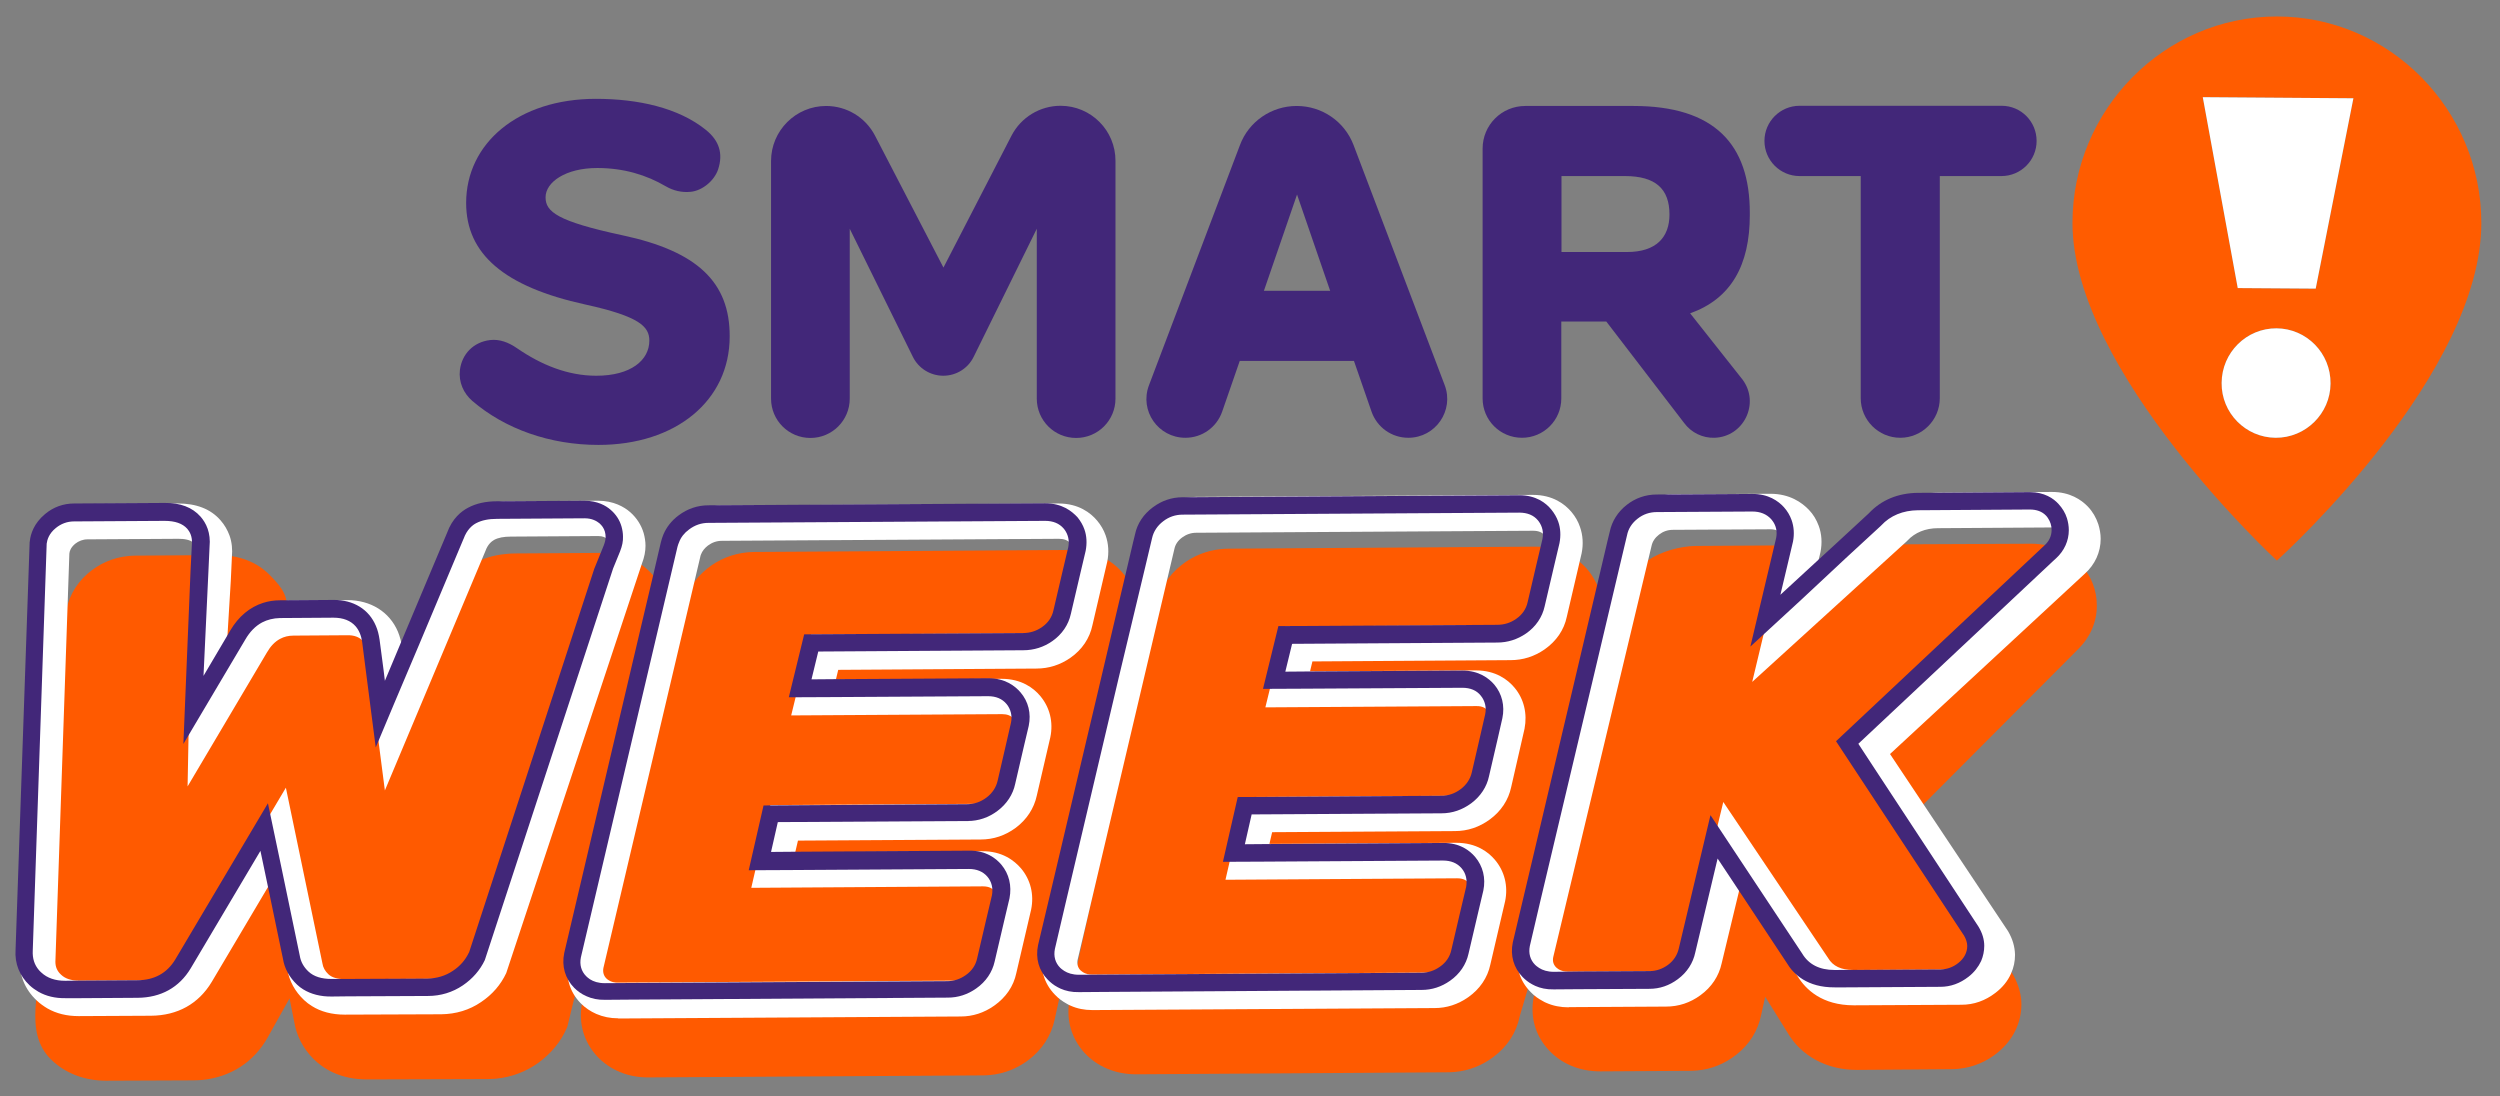
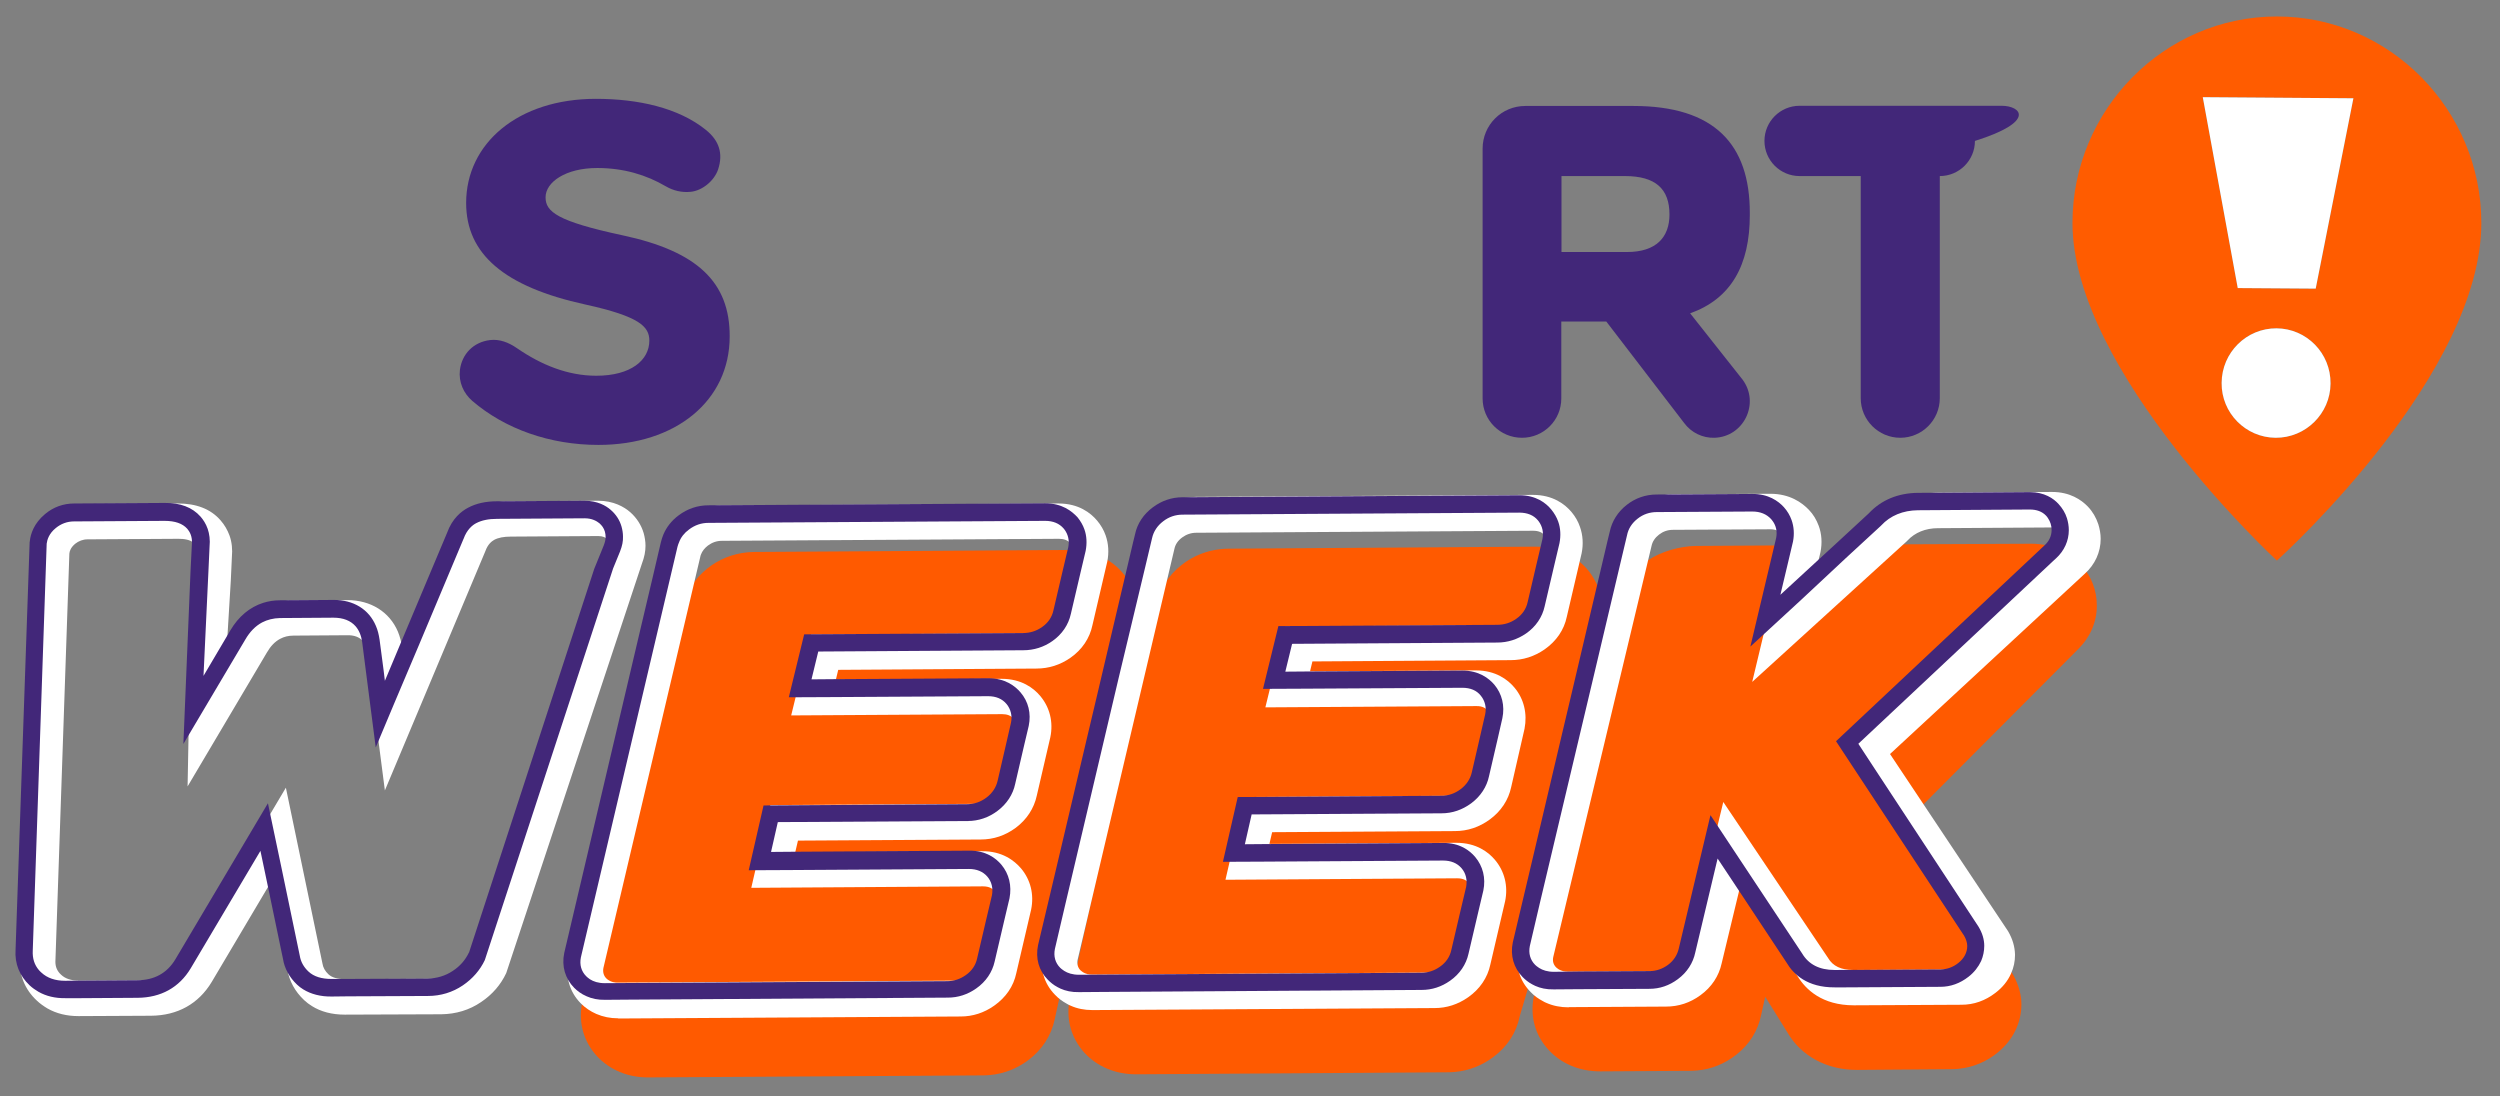
<svg xmlns="http://www.w3.org/2000/svg" height="599px" id="Layer_1" viewBox="0 0 1366 599" width="1366px" x="0px" y="0px">
  <rect x="0" y="0" width="1366" height="599" fill="#808080" stroke="none" />
  <style type="text/css">.st0 { fill: rgb(255, 90, 0) }.st1 { fill: rgb(255, 92, 0) }.st2 { fill: rgb(255, 255, 255) }.st3 { fill: rgb(66, 39, 121) }</style>
  <g>
    <g>
      <g>
-         <path class="st0" d="M362.2,346.4c1.5-4.3,2.2-8,2.2-11.7c-0.1-8.8-3.7-17.1-10.3-23.2c-6.6-6.1-15.5-9.5-25.1-9.4l-47.3,0.3     c-1.8,0-3.6,0.1-5.3,0.3c-6.6,0.6-12.6,2.4-17.7,5.3c-5.6,3.2-13.1,9.3-17,20.7L228,363.3c-6.9-5.9-18.5-26.5-29.1-26.5     l-42.1-0.9c0.9-9.9-2.2-14.3-8.9-21.2c-5-5.3-14.2-11.6-29.6-11.4l-44.5,0.3c-1.2,0-2.4,0.1-3.6,0.2c-8.4,0.8-16.1,4.2-22.4,9.7     c-6.9,6.1-11,14-12,22.6l-0.1,1L19.4,550.9c-0.6,10.6,0.8,20.5,8.5,28c7.6,7.5,18.3,11.6,30,11.6l47.7-0.2c1.6,0,3.2-0.1,4.7-0.2     c15.6-1.5,28.4-9.7,36-23.3l11.9-21.3l2.5,12.5c1.2,7.7,4.8,14.8,10.6,20.6c5.2,5.2,14.5,11.3,29.6,11.2l65.6-0.2     c1.5,0,3-0.1,4.5-0.2c8.4-0.8,16.4-3.8,23.2-8.7c6.9-5.1,12.2-11.4,15.5-19l0.3-0.7l52-213.7L362.2,346.4z" />
-       </g>
+         </g>
      <g>
        <path class="st0" d="M583.7,523.5c1.8-9.9-0.5-19.6-6.5-27.3c-2.4-3,7.5-23.8,9.3-32.4l6.4-29.9l0.1-0.7     c1.8-9.9,1.9-32.9,6.1-36.1c7.7-5.7,12.7-13.4,14.5-22.4l7.1-32.5l0.2-0.8c1.9-9.9-0.5-19.6-6.6-27.3     c-6.8-8.7-17.5-13.7-29.4-13.6l-172.8,1.1c-1.3,0-2.5,0.1-3.8,0.2c-8,0.8-15.6,3.8-21.8,8.8c-7.2,5.8-12,13.3-13.7,22     l-54.6,214.8l-0.2,0.8c-2,10.7,0.9,20.9,8.1,28.8c7,7.6,17,11.8,28.2,11.7l183-1.1c1.2,0,2.5-0.1,3.7-0.2     c7.5-0.7,14.7-3.5,20.8-8.1c7.6-5.7,12.6-13.4,14.5-22.4l7.1-32.5L583.7,523.5z" />
      </g>
      <g>
        <path class="st0" d="M840,521.9c1.8-9.9,9.3-19.5,3.3-27.3c-2.4-3,7.6-23.8,9.3-32.4l6.6-30.7c1.8-9.8,1.8-32.9,6.1-36.1     c7.7-5.7,0.4-13.4,2.2-22.4l7.1-32.5l0.2-0.8c1.9-9.9-0.5-19.6-6.5-27.4c-6.8-8.7-17.6-13.6-29.4-13.6l-167.8,1.1     c-1.3,0-2.6,0.1-3.8,0.2c-8,0.8-15.6,3.8-21.8,8.8c-7.2,5.7-12,13.3-13.7,22l-47.2,214.7l-0.2,0.8c-2,10.7,0.9,20.9,8.1,28.9     c7,7.6,17,11.8,28.2,11.8l170.7-1.1c1.2,0,2.4-0.1,3.7-0.2c7.5-0.7,14.7-3.5,20.8-8.1c7.7-5.7,12.7-13.4,14.5-22.4l9.6-32.5     L840,521.9z" />
      </g>
      <g>
        <path class="st0" d="M971,329.6c-7-8.1,14.2-31.7,2.8-31.6l-47,0.3c-1.3,0-2.5,0.1-3.8,0.2c-8.3,0.8-18.5,4-24.8,9.4     c-6.8,5.7-11.2,13.1-12.9,21.4L838.2,544l-0.2,0.8c-2,10.7,0.8,20.9,8.1,28.8c7,7.7,17.1,11.8,28.2,11.8l49.4-0.3     c1.2,0,2.4-0.1,3.7-0.2c7.8-0.7,15.1-3.7,21.3-8.6c7.2-5.6,11.9-13.2,13.6-21.8l2.2-9.9l12,19.3c7.5,13.1,21.7,20.8,38.3,20.7     l51.9-0.4c1.2,0,2.3-0.1,3.5-0.2c7.9-0.8,15.4-3.9,21.6-9.1c8.2-6.8,12.7-16.1,12.7-26.2c0-5.1-1.5-10.4-4.2-15.5l-0.4-0.7     l-54.2-87.7l89.8-90.1c6.6-6.5,10.3-15,10.2-23.9c0-8.2-2.9-15.7-8.3-21.9c-6.6-7.5-16.6-11.8-27.4-11.8l-87,0.4" />
      </g>
    </g>
    <g>
      <path class="st1" d="M1265.3,157.7l-42.6-0.3l-19.1-104.3l82.3,0.6L1265.3,157.7z M1243.4,239.2c-16.4-0.1-29.7-13.6-29.5-30    c0.1-16.6,13.6-29.9,30-29.8c16.4,0.1,29.7,13.6,29.5,30.2C1273.3,226,1259.8,239.3,1243.4,239.2 M1244.1,9    c-61.7,0-111.7,51.1-111.7,112.8c0,81.4,111.7,184.5,111.7,184.5c6.5-5.9,111.7-102.7,111.7-184.5C1355.8,60.1,1305.8,9,1244.1,9" />
      <path class="st2" d="M1243.4,239.2c-16.4-0.1-29.7-13.6-29.5-30c0.1-16.6,13.6-29.9,30-29.8c16.4,0.1,29.7,13.6,29.5,30.2    C1273.3,226,1259.8,239.3,1243.4,239.2" />
      <polygon class="st2" points="1265.3,157.7 1222.7,157.4 1203.6,53.1 1285.9,53.7   " />
-       <path class="st3" d="M579.5,57.8L579.5,57.8c-11.3,0-21.6,6.3-26.8,16.3l-37.2,72.1l-37.4-72.1c-5.2-10-15.5-16.2-26.7-16.2h0    c-16.6,0-30.1,13.5-30.1,30.1v129.8c0,11.9,9.6,21.5,21.5,21.5c11.9,0,21.5-9.6,21.5-21.5V125l34.5,70c3.1,6.3,9.6,10.3,16.6,10.3    c7.1,0,13.5-4,16.6-10.3l34.5-70v92.8c0,11.9,9.6,21.5,21.5,21.5s21.5-9.6,21.5-21.5V88C609.6,71.3,596.1,57.8,579.5,57.8" />
-       <path class="st3" d="M690.6,158.9l18.1-52.6l18.1,52.6H690.6z M739.6,79.3c-4.9-12.9-17.2-21.4-31.1-21.4    c-13.8,0-26.2,8.5-31,21.4l-49.7,131.2c-5.3,13.9,5,28.7,19.9,28.7c9.1,0,17.1-5.7,20.1-14.3l9.6-27.7h62.4l9.6,27.7    c3,8.6,11,14.3,20.1,14.3c14.9,0,25.1-14.9,19.9-28.7L739.6,79.3z" />
-       <path class="st3" d="M1093.7,57.8H983.3c-10.6,0-19.2,8.6-19.2,19.2c0,10.6,8.6,19.2,19.2,19.2h33.4v121.4    c0,11.9,9.7,21.6,21.6,21.6c11.9,0,21.6-9.7,21.6-21.6V96.2h33.7c10.6,0,19.2-8.6,19.2-19.2C1112.8,66.4,1104.3,57.8,1093.7,57.8" />
+       <path class="st3" d="M1093.7,57.8H983.3c-10.6,0-19.2,8.6-19.2,19.2c0,10.6,8.6,19.2,19.2,19.2h33.4v121.4    c0,11.9,9.7,21.6,21.6,21.6c11.9,0,21.6-9.7,21.6-21.6V96.2c10.6,0,19.2-8.6,19.2-19.2C1112.8,66.4,1104.3,57.8,1093.7,57.8" />
      <path class="st3" d="M853.1,96.2h34.7c16.8,0,24.4,7,24.4,21c0,12.4-7.2,20.5-23.2,20.5h-35.8V96.2z M892.5,57.9h-59.1    c-12.9,0-23.3,10.4-23.3,23.3v136.5c0,11.9,9.6,21.5,21.5,21.5c11.9,0,21.5-9.6,21.5-21.5v-42h24.6l42.5,55.4    c3.9,5.3,10.1,8.3,16.6,8.1c16-0.5,24.9-18.8,15.4-31.7l-28.7-36.3c22.4-8,32.6-26.3,32.6-53.7v-1    C956.2,78.6,936.5,57.9,892.5,57.9" />
      <path class="st3" d="M340.3,128.6c-35.9-7.7-42.2-12.9-42.2-20.8c0-8.3,11-16,28.2-16c14.6,0,26.9,3.8,37.5,10    c4.1,2.4,8.8,3.5,13.6,3c6.3-0.6,12.9-6,15-12.3c2.8-8.6,0.6-15.7-6.8-21.6c-14.9-12-36.9-16.9-60-16.9    c-42.5,0-70.9,24.3-70.9,56.9c0,27.9,20.8,45.8,65.2,55.5c29.6,6.5,34.9,12.1,34.9,19.7c0,10.7-10.1,19.2-29,19.2    c-15.4,0-29.9-5.8-43.4-15.1c-4.5-3.1-9.4-5-14.6-4.4c-9.2,1.1-15.4,7.7-16.5,16.3c-0.8,6.7,2,12.8,6.7,16.9    c17.9,15.4,42.5,24.1,69,24.1c42.2,0,71.7-24.1,71.7-59.3C398.8,154.2,381,137.3,340.3,128.6" />
    </g>
    <g>
      <g>
        <path class="st2" d="M236.1,357.6l24.4-58.1l0.1-0.2c1.8-5,4.8-7.5,7-8.6c2.9-1.5,6.6-2.3,11.4-2.3l47.7-0.3     c4.1,0,6.6,1.5,8.1,2.7c0.7,0.6,1.3,1.3,1.8,2c1.1,1.6,1.6,3.5,1.6,5.5c0,1.3-0.3,2.8-1,4.6l-5.2,12.8l-68.4,209.6l-0.1,0.1     c-1.9,4-4.8,7.4-8.8,10c-4,2.7-8.7,4.1-13.8,4.2l-45.8,0.2l-6.7,0c-5.4,0-9.6-1.3-12.5-4c-2.7-2.5-4.3-5.5-4.8-8.7l-9.8-47.1     l-7.6-36.2l-50.6,85.3c-4.5,7.5-11.5,11.4-20.8,11.4l-31,0.2l-8.4,0.1c-5.4,0-9.8-1.5-13-4.5c-0.5-0.4-0.9-0.9-1.3-1.3     c-2.5-2.9-3.6-6.4-3.4-10.6L33,302.2l0-0.2c0.3-2.3,1.3-5.6,5-8.6c2.8-2.3,6.2-3.6,9.9-3.6l49.5-0.3c5.7,0,9.8,1.4,12.4,4.3     c0.1,0.1,0.2,0.3,0.3,0.4c1.9,2.3,2.6,5.3,2.2,8.9l-0.7,14l-3.6,76.1l-0.3,18.2l18.4-31l15.5-26.1c2.5-4.3,5.5-7.4,9.2-9.4     c2.9-1.5,6.1-2.3,9.7-2.4l29.3-0.2c5.3,0,9.4,1.6,12.1,4.7c1.9,2.2,3.1,5.1,3.6,8.7l1.8,14.1l5.6,43.4L223,389L236.1,357.6      M326.7,278.5l-47.7,0.3c-6.3,0-11.5,1.2-15.8,3.5c-3.7,1.9-8.7,5.9-11.5,13.7l-23.3,55.4l-9.1,21.7l-1.6,3.8l-0.7-5.8l-2.2-16.7     c-0.4-2.7-1-5.2-2-7.5c-3.8-9-12.2-14.3-23.2-14.2l-29.3,0.2c-3.2,0-6.3,0.5-9.1,1.4c-7.3,2.3-13.5,7.5-17.9,15L127,360     l-6.9,21.4l-8.5,14.8l7.5-43.3l2.1-35.7l0.6-13.2c0.4-3.9-0.1-7.1-1-9.8c-1-2.9-2.5-5.1-3.9-6.7c-4.5-5.1-11.1-7.6-19.6-7.5     l-49.5,0.3c-5.9,0-11.4,2-15.9,5.8c-6,5-7.9,10.8-8.3,14.8l-0.1,0.6l-7.6,222.4c-0.5,7.6,2.2,14.2,7.7,19.4     c1.5,1.4,3.1,2.5,4.8,3.5c4.2,2.4,9.2,3.6,14.8,3.5l8.3,0l31.1-0.2c12.7-0.1,22.7-5.6,29-16.1l38.1-64.2l4.7,22.4l6.9,33.2     l0.7,3.3c0.8,5.3,3.5,10.2,7.7,14.2c1.1,1,2.2,1.9,3.4,2.6c4.2,2.6,9.5,4,15.6,3.9l8.6-0.1l43.9-0.2c7,0,13.5-2,19.1-5.8     c5.3-3.6,9.4-8.3,12-13.8l0.1-0.3l70-213.7l3.8-9.3c1.2-3.1,1.7-5.6,1.6-8.1c0-1.9-0.3-3.7-0.8-5.5c-1-3.5-3-6.6-5.9-9.1     C338.5,281.3,333.8,278.5,326.7,278.5" />
        <path class="st2" d="M42.9,555.2c-6.4,0-12.1-1.4-17-4.2c-2-1.2-4-2.6-5.7-4.2c-6.7-6.2-9.9-14.2-9.3-23.3L18.5,301l0.1-0.8     c0.5-4.7,2.8-11.8,10-17.9c5.4-4.5,12-6.9,19.1-6.9l49.5-0.3c10.1,0,17.9,3,23.3,9.2c2.2,2.5,3.8,5.3,4.9,8.3     c1.3,3.6,1.7,7.6,1.3,11.8l-0.6,13l-2.2,36.3l-0.5,2.7l5.6-9.5c5-8.5,12.1-14.5,20.7-17.2c3.4-1.1,6.9-1.6,10.6-1.6l29.3-0.2     c0.1,0,0.2,0,0.2,0c12.7,0,23,6.4,27.6,17.2c1.1,2.7,1.9,5.6,2.3,8.8l0.6,4.3l26.9-64c3.4-9.3,9.4-14,13.8-16.3     c5-2.7,10.9-4,18-4l47.7-0.3h0c8.6,0,14.4,3.4,17.7,6.3c3.5,3.1,6,7,7.3,11.4c0.6,2.2,1,4.5,1,6.9c0,3.1-0.6,6.2-2,9.9     l-74.1,223.6c-3,6.4-7.6,11.7-13.7,15.8c-6.4,4.4-13.8,6.6-21.8,6.7l-52.5,0.2c-0.1,0-0.2,0-0.3,0c-6.9,0-13-1.6-17.9-4.7     c-1.5-0.9-2.9-2-4.2-3.2c-5-4.7-8.2-10.5-9.2-16.9l-9.7-46.4l-31.6,53.3c-7.2,12-18.7,18.4-33.2,18.5l-39.4,0.2     C43.1,555.2,43,555.2,42.9,555.2z M97.5,294.4c-0.1,0-0.1,0-0.2,0l-49.5,0.3c-2.5,0-4.8,0.9-6.7,2.4c-2.4,2-3.1,4-3.2,5.4     l-7.6,222c-0.2,3,0.5,5.2,2.2,7.2c0.3,0.3,0.6,0.6,0.9,0.9c2.3,2.2,5.6,3.2,9.7,3.2l39.4-0.2c7.6,0,13-3,16.6-9l57.1-96.2     l20,96.1c0.3,2.1,1.4,4.1,3.2,5.8c1.9,1.8,4.9,2.7,8.9,2.7c0.1,0,0.1,0,0.2,0l52.5-0.2c4.1,0,7.8-1.1,11-3.3     c3.2-2.2,5.6-4.9,7.1-8.1l0-0.1L332.7,301c0.4-1.1,0.6-2.1,0.6-2.8c0-1.1-0.3-2-0.8-2.8c-0.2-0.4-0.5-0.7-0.9-1     c-0.8-0.7-2.2-1.5-4.7-1.5c0,0,0,0-0.1,0l-47.7,0.3c-3.9,0-6.9,0.6-9.1,1.8c-1.4,0.8-3.4,2.4-4.7,5.9l-0.2,0.5l-54.8,130.5     l-9.8-75.7c-0.3-2.6-1.1-4.6-2.4-6.1c-1.8-2-4.6-3.1-8.4-3l-29.3,0.2c-2.8,0-5.2,0.6-7.4,1.8c-2.8,1.5-5.2,4-7.2,7.5l-43.3,73.1     l0.7-36.8l4.3-90.5c0.3-2.2-0.1-3.9-1.2-5.3l-0.2-0.2C104.1,294.8,100.4,294.4,97.5,294.4z" />
      </g>
      <g>
        <path class="st2" d="M378.3,301.3c1-2.8,2.9-5.2,5.5-7.1c3.2-2.4,6.7-3.6,10.6-3.6l184-1.1c4.3,0,7.7,1.4,10.1,4.2     c0.1,0.2,0.2,0.3,0.4,0.5c2.1,2.8,2.8,6.2,2.1,9.7l-3.1,13.1l-5,21.4c-0.8,3.7-2.9,6.8-6.2,9.1c-3.1,2.2-6.6,3.3-10.5,3.3     l-119.5,0.7l-8.4,34.3l21.8-0.1l87.1-0.5c4.3,0,7.7,1.4,10.1,4.3c2.3,2.8,3.2,6.5,2.4,10.2l-3,13.1l-4.3,18.6     c-0.8,3.6-2.9,6.8-6.1,9.2c-3.2,2.4-6.7,3.6-10.6,3.6l-111.2,0.7l-8.1,35.4l21.5-0.1l98.8-0.6c4.3,0,7.7,1.4,10.1,4.2     c2.4,2.8,3.2,6.4,2.5,10.2l-3.1,13.1l-5,21.4c-0.8,3.7-2.9,6.8-6.2,9.1c-3.1,2.2-6.5,3.3-10.1,3.3l-172.1,1l-15.1,0.1     c-3.5,0-6.1-0.9-8-2.1c-0.9-0.6-1.6-1.2-2.1-1.7c-2.7-2.7-3.7-6.3-2.9-10.3l21.8-92.7l31-131.7     C377.9,302.6,378.1,302,378.3,301.3 M578.4,280l-184,1.1c-6,0-11.5,1.9-16.3,5.5c-3.8,2.8-6.6,6.4-8.3,10.4     c-0.6,1.4-1,2.8-1.4,4.3l-4.2,18l-6.9,29.2l-33.7,143.2l-8,34c-1.5,7.2,0.5,14,5.4,19c1.6,1.6,3.8,3.4,6.9,4.7     c2.7,1.2,6,2,10.1,1.9l12.8-0.1l174.4-1.1c5.6,0,10.8-1.7,15.5-5c5.3-3.7,8.8-8.9,10.1-14.8l5.5-23.5l2.6-11     c1.3-6.8-0.2-13.3-4.5-18.4c-3-3.5-8.4-7.7-17.5-7.6l-96.6,0.6l-11.7,0.1l3.7-16.3l103.7-0.6c6,0,11.5-1.9,16.3-5.5     c5.1-3.8,8.5-9,9.7-14.8l4.8-20.7l2.6-11c1.4-6.8-0.2-13.3-4.5-18.3c-3-3.5-8.4-7.7-17.5-7.7l-84.8,0.5l-11.9,0.1l3.7-15.2     l112-0.7c5.8,0,11.2-1.7,15.9-5c5.3-3.7,8.8-8.9,10.1-14.8l5.5-23.5l2.6-11c0.8-4.1,0.6-8.2-0.7-11.8c-0.8-2.3-2.1-4.5-3.7-6.5     C593,284.1,587.5,279.9,578.4,280" />
        <path class="st2" d="M337.7,556.4c-4.3,0-8.2-0.8-11.9-2.4c-3.2-1.4-6-3.3-8.5-5.8c-6.1-6.2-8.5-14.5-6.7-23.4l52.9-224.6     c0.4-1.7,0.9-3.4,1.6-5.1c2-4.8,5.5-9.1,9.9-12.4c5.7-4.2,12.1-6.4,19.2-6.5l184-1.1c0.1,0,0.1,0,0.2,0c10.9,0,17.5,5.1,21.1,9.4     c2,2.4,3.6,5.1,4.6,8c1.6,4.5,1.9,9.5,0.9,14.4l-8.1,34.7c-1.5,7.2-5.7,13.4-12,17.8c-5.6,3.9-11.8,5.9-18.7,5.9l-108.2,0.7     l-1.3,5.4l90.4-0.5c0.1,0,0.1,0,0.2,0c10.9,0,17.5,5.1,21.1,9.4c5.2,6.2,7.2,14.2,5.5,22.5l-7.4,31.9c-1.5,7-5.5,13.1-11.5,17.6     c-5.7,4.2-12.1,6.4-19.2,6.4l-99.8,0.6l-1.5,6.4l102.1-0.6c11-0.1,17.6,5.1,21.3,9.4c5.2,6.2,7.2,14.2,5.5,22.5l-8.1,34.7     c-1.5,7.2-5.7,13.3-12.1,17.8c-5.5,3.9-11.7,5.9-18.3,5.9l-187.2,1.1C337.9,556.4,337.8,556.4,337.7,556.4z M578.6,294.4     C578.6,294.4,578.5,294.4,578.6,294.4l-184.1,1.1c-2.9,0-5.4,0.9-7.7,2.6c-1.8,1.4-3.1,3-3.8,4.9l0,0c-0.2,0.4-0.3,0.9-0.4,1.4     l-52.9,224.5c-0.4,2.2,0.1,4.2,1.6,5.7c0.4,0.4,0.8,0.7,1.3,1c1.4,0.9,3.1,1.4,5.3,1.3l187.2-1.1c2.6,0,5-0.8,7.3-2.4     c2.3-1.6,3.7-3.6,4.2-6.1l8.1-34.6c0.4-2.2,0-4.3-1.4-5.9c-0.9-1.1-2.5-2.5-6.2-2.5c0,0-0.1,0-0.1,0l-126.5,0.8l10.4-45.2     l115.1-0.7c2.9,0,5.4-0.9,7.7-2.6c2.2-1.7,3.7-3.8,4.2-6.2l7.3-31.8c0.4-2.2-0.1-4.3-1.4-5.9c-1.4-1.7-3.5-2.5-6.2-2.5     c0,0-0.1,0-0.1,0l-115.2,0.7l10.8-44.2l123.3-0.7c2.8,0,5.4-0.8,7.7-2.4c2.3-1.6,3.7-3.6,4.2-6.1l8.1-34.6c0.4-2.1,0-4-1.2-5.7     l-0.2-0.3C583.4,295.2,581.4,294.4,578.6,294.4z" />
      </g>
      <g>
-         <path class="st2" d="M633.2,314.5l3.7-15.6c0.8-3.6,2.9-6.8,6.1-9.2c3.1-2.4,6.7-3.6,10.6-3.6l184-1.1c4.3,0,7.8,1.4,10.1,4.2     c0.1,0.2,0.2,0.3,0.4,0.5c2.1,2.8,2.8,6.2,2.1,9.7l-3.1,13.1l-5,21.4c-0.8,3.7-2.9,6.8-6.2,9.1c-3.1,2.2-6.6,3.3-10.5,3.3     l-119.5,0.7l-8.4,34.3l21.8-0.1l87.1-0.5c4.4,0,7.8,1.4,10.1,4.3c2.3,2.8,3.2,6.5,2.4,10.2l-3,13.1l-4.3,18.6     c-0.8,3.6-2.9,6.8-6.1,9.2c-3.2,2.4-6.7,3.6-10.6,3.6l-111.2,0.7l-8.1,35.4l21.5-0.1L796,475c4.3,0,7.7,1.4,10.1,4.2     c2.4,2.8,3.2,6.4,2.5,10.2l-3.1,13.1l-5,21.4c-0.8,3.7-2.9,6.8-6.2,9.1c-3.1,2.2-6.5,3.3-10.1,3.3l-172.1,1l-15.1,0.1     c-3.5,0-6.1-0.9-8-2.1c-0.5-0.3-1-0.7-1.4-1c-0.3-0.2-0.5-0.5-0.8-0.7c-2.7-2.7-3.7-6.3-2.9-10.3l5.7-24.4l29.1-123.5     L633.2,314.5 M837.6,275.5l-184,1.1c-6,0-11.5,1.9-16.3,5.5c-5.1,3.8-8.5,8.9-9.7,14.7l-1.1,4.5l-19.7,83.7l-5.4,22.8l-14.8,62.8     l-4.3,18.2l-7.7,32.5c-1.5,7.2,0.4,14,5.4,19c1.3,1.3,3,2.8,5.3,4c0.5,0.3,1.1,0.5,1.6,0.8c2.7,1.2,6,2,10.1,1.9l12.8-0.1     l174.4-1.1c5.6,0,10.8-1.7,15.5-5c5.3-3.7,8.8-8.9,10.1-14.8l5.5-23.5l2.6-11c1.4-6.8-0.2-13.3-4.5-18.4c-3-3.5-8.4-7.7-17.5-7.6     l-96.6,0.6l-11.7,0.1l3.7-16.3l103.7-0.6c6,0,11.4-1.9,16.3-5.5c5.1-3.8,8.5-9,9.7-14.8l4.8-20.7l2.5-11     c1.4-6.8-0.2-13.3-4.4-18.3c-3-3.5-8.4-7.7-17.5-7.7l-84.7,0.5l-12,0.1l3.7-15.2l112-0.7c5.8,0,11.1-1.7,15.9-5     c5.3-3.7,8.8-8.9,10.1-14.8l5.5-23.5l2.6-11c0.8-4.1,0.6-8.2-0.7-11.8c-0.8-2.3-2.1-4.5-3.7-6.5     C852.1,279.7,846.7,275.5,837.6,275.5" />
        <path class="st2" d="M596.8,551.9c-4.3,0-8.3-0.8-11.8-2.4c-0.7-0.3-1.4-0.6-2-1c-2.4-1.3-4.6-2.9-6.5-4.9     c-6.1-6.2-8.5-14.5-6.7-23.4l52.9-224.6c1.4-6.9,5.4-13,11.5-17.6c5.7-4.2,12.2-6.4,19.2-6.5l184-1.1c0.1,0,0.1,0,0.2,0     c10.9,0,17.5,5.1,21.1,9.4c2,2.4,3.6,5.1,4.6,8.1c1.6,4.5,1.9,9.5,0.9,14.4l-8.1,34.7c-1.5,7.2-5.7,13.3-12.1,17.8     c-5.6,3.9-11.8,5.9-18.7,5.9l-108.2,0.7l-1.3,5.4l90.4-0.5c0.1,0,0.1,0,0.2,0c10.9,0,17.5,5.1,21.1,9.4     c5.2,6.2,7.1,14.2,5.5,22.5l-7.3,31.9c-1.5,7-5.5,13.1-11.6,17.6c-5.7,4.2-12.1,6.4-19.2,6.4l-99.8,0.6l-1.5,6.4l102-0.6     c0.1,0,0.1,0,0.2,0c10.9,0,17.5,5.1,21.1,9.4c5.2,6.2,7.2,14.2,5.5,22.5l-8.1,34.7c-1.5,7.1-5.7,13.3-12.1,17.8     c-5.6,3.9-11.7,5.9-18.3,5.9l-187.2,1.1C597,551.9,596.9,551.9,596.8,551.9z M837.7,290C837.7,290,837.7,290,837.7,290     l-184.1,1.1c-2.8,0-5.4,0.9-7.7,2.6c-2.3,1.7-3.7,3.8-4.2,6.2l-52.9,224.6c-0.4,2.2,0.1,4.2,1.6,5.7c0.2,0.2,0.3,0.3,0.5,0.4     c0.2,0.2,0.5,0.4,0.8,0.6c1.4,0.9,3.1,1.3,5.2,1.3c0,0,0.1,0,0.1,0l187.2-1.1c2.6,0,5-0.8,7.3-2.4c2.3-1.6,3.7-3.6,4.2-6.1     l8.1-34.6c0.3-1.5,0.3-3.8-1.4-5.9c-0.9-1.1-2.5-2.5-6.2-2.5c0,0-0.1,0-0.1,0l-126.5,0.8l10.4-45.2l115.1-0.7     c2.9,0,5.4-0.9,7.7-2.6c2.2-1.7,3.7-3.8,4.2-6.2l7.3-31.8c0.4-2.2-0.1-4.3-1.4-5.9c-0.9-1.1-2.6-2.6-6.3-2.5l-115.2,0.7     l10.8-44.2l123.3-0.7c2.9,0,5.4-0.8,7.7-2.4c2.3-1.6,3.7-3.6,4.2-6.1l8.1-34.6c0.4-2.1,0-4-1.2-5.6l-0.2-0.3     C842.6,290.8,840.5,290,837.7,290z" />
      </g>
      <g>
        <path class="st2" d="M1020.8,310l19.1-17.6l0.3-0.3c5-5.4,11.9-8.2,20-8.3l61.2-0.4c3.7,0,6.7,1.1,8.8,3.3     c0.4,0.4,0.8,0.9,1.1,1.4c1.3,1.9,2,4.1,2,6.5c0,3.1-1.3,6.1-3.9,8.4l-8.5,8l-105.4,98.9l69.8,106l0.1,0.1c1.2,2.1,1.8,4,1.8,5.8     c0,3.5-1.7,6.8-4.9,9.3c-2.9,2.3-6.1,3.4-9.5,3.5l-57.7,0.3c-0.1,0-0.2,0-0.4,0c-8.3,0-14.2-3.1-17.7-9l-34.2-51.6l-15.9-24     l-17.3,72.8c-0.8,3.6-2.8,6.7-5.9,9c-3,2.2-6.4,3.4-10,3.4l-37.1,0.2l-15.1,0.1c-3.5,0-6.1-0.9-8-2.1c-0.5-0.3-1-0.7-1.4-1     c-0.3-0.2-0.5-0.5-0.8-0.7c-2.7-2.7-3.7-6.3-2.9-10.3l5.7-24.4l29.1-123.5l14.4-60.9l3.7-15.6c0.7-3.6,2.7-6.7,5.8-9.1     c3-2.4,6.6-3.6,10.5-3.6l52.2-0.3c4.3,0,7.7,1.4,10.2,4.1c0.2,0.2,0.4,0.4,0.5,0.6c2.2,2.7,3,6.1,2.3,9.7l-3.1,13.1l-11,46.3     l27.7-25.5L1020.8,310 M1121.4,273.9l-61.2,0.4c-10.8,0.1-20,3.9-26.8,11.2l-17,15.7L999,317.1L985.1,330l4.3-18.1l2.6-11     c0.8-4.1,0.5-8.2-0.8-11.8c-0.9-2.5-2.3-4.9-4.2-7c-3-3.3-8.5-7.3-17.3-7.2l-52.2,0.3c-6.1,0-11.7,2-16.4,5.7     c-4.8,3.8-8,8.8-9.2,14.5l-1.1,4.5l-19.7,83.7l-5.4,22.8l-14.8,62.8l-4.3,18.2l-7.7,32.5c-1.5,7.2,0.5,14,5.4,19     c1.3,1.3,3,2.8,5.3,4c0.5,0.3,1.1,0.5,1.6,0.8c2.7,1.2,6,2,10.1,1.9l12.8-0.1l39.4-0.2c5.7,0,10.9-1.8,15.6-5.3     c5-3.7,8.3-8.8,9.5-14.6L951,474l8.7,13.1l29,43.8c3.7,6.3,11.3,13.6,26.3,13.5l5.9,0l51.8-0.3c5.6,0,10.8-1.9,15.4-5.5     c3.1-2.4,5.4-5.4,6.9-8.6c1.1-2.6,1.7-5.4,1.7-8.3c0-3.4-1-6.9-3.1-10.4l-56.4-85.8l-9.3-14.2l107-100.4l1-0.9     c4.5-4.1,7-9.6,7-15.4c0-2.3-0.4-4.5-1-6.5c-0.9-2.9-2.5-5.5-4.6-7.8C1134.4,277.3,1129.4,273.8,1121.4,273.9" />
        <path class="st2" d="M857,550.4c-4.3,0-8.4-0.8-12-2.4c-0.7-0.3-1.4-0.6-2-1c-2.5-1.3-4.7-2.9-6.6-4.9     c-6.2-6.2-8.6-14.5-6.8-23.4l53.7-224.6c1.4-6.7,5.3-12.7,11.1-17.2c5.6-4.4,12.4-6.7,19.7-6.8l53-0.3c0.1,0,0.1,0,0.2,0     c10.6,0,17.3,4.8,21.1,8.8c2.4,2.5,4.1,5.4,5.3,8.6c1.7,4.5,2,9.5,1,14.5l-3.3,13.7l36.8-33.5c7.8-8.2,18.5-12.6,30.7-12.7     l62.1-0.4c0.1,0,0.1,0,0.2,0c9.8,0,16,4.3,19.5,7.9c2.7,2.8,4.6,6.1,5.8,9.7c0.8,2.6,1.3,5.3,1.3,8c0,7.3-3.1,14.1-8.7,19.1     l-106.4,98.5l64.5,96.8c2.5,4.3,3.7,8.5,3.8,12.9c0,3.6-0.7,7-2.2,10.3c-1.8,4.1-4.7,7.6-8.5,10.5c-5.6,4.3-11.8,6.5-18.6,6.5     l-58.5,0.3c-0.1,0-0.2,0-0.3,0c-17.4,0-26.3-8.7-30.7-15.9l-31.8-47.3l-9.7,40.3c-1.5,6.9-5.5,13-11.6,17.4     c-5.6,4.1-11.9,6.2-18.8,6.2l-53,0.3C857.1,550.4,857.1,550.4,857,550.4z M967.2,289.2C967.2,289.2,967.2,289.2,967.2,289.2     l-53.1,0.3c-2.9,0-5.4,0.9-7.6,2.6c-2.2,1.7-3.6,3.8-4.1,6.2l-53.7,224.6c-0.5,2.3,0.1,4.2,1.6,5.7c0.2,0.2,0.3,0.3,0.5,0.4     c0.2,0.2,0.5,0.4,0.8,0.6c1.4,0.9,3.2,1.3,5.3,1.3c0,0,0.1,0,0.1,0l53-0.3c2.6,0,5-0.8,7.2-2.4c2.1-1.6,3.5-3.6,4.1-6l20.3-84     l57.3,85.3c2.6,4.4,7.1,6.5,13.7,6.5h0.3l58.6-0.3c2.4,0,4.5-0.8,6.6-2.4c1.4-1.1,3.1-2.9,3.1-5.4c0-0.9-0.4-2-1.2-3.4l-0.1-0.1     l-72.9-109.3l118.6-109.7c1.6-1.4,2.4-3,2.4-4.8c0-1.5-0.4-2.7-1.1-3.8c-0.2-0.3-0.4-0.5-0.7-0.8c-1.1-1.2-2.9-1.8-5.2-1.8     l-62.1,0.4c-6.8,0-12.6,2.4-16.6,6.7l-0.5,0.5l-84.4,76.8l18-75.1c0.4-2,0-3.9-1.3-5.5c-0.1-0.1-0.2-0.3-0.3-0.4     C972.2,290.1,970.1,289.2,967.2,289.2z" />
      </g>
    </g>
    <g>
      <g>
        <path class="st3" d="M371,296.4c1-2.8,2.9-5.2,5.5-7.1c3.2-2.4,6.7-3.6,10.6-3.6l184-1.1c4.3,0,7.7,1.4,10.1,4.2     c0.1,0.2,0.2,0.3,0.4,0.5c2.1,2.8,2.8,6.2,2.1,9.7l-3.1,13.1l-5,21.4c-0.8,3.7-2.9,6.8-6.2,9.1c-3.1,2.2-6.6,3.3-10.5,3.3     l-119.5,0.7L431,381l21.8-0.1l87.1-0.5c4.3,0,7.7,1.4,10.1,4.3c2.3,2.8,3.2,6.5,2.4,10.2l-3,13.1l-4.3,18.6     c-0.8,3.6-2.9,6.8-6.1,9.2c-3.2,2.4-6.7,3.6-10.6,3.6l-111.2,0.7l-8.1,35.4l21.5-0.1l98.8-0.6c4.3,0,7.7,1.4,10.1,4.2     c2.4,2.8,3.2,6.4,2.5,10.2l-3.1,13.1l-5,21.4c-0.8,3.7-2.9,6.8-6.2,9.1c-3.1,2.2-6.5,3.3-10.1,3.3l-172.1,1l-15.1,0.1     c-3.5,0-6.1-0.9-8-2.1c-0.9-0.6-1.6-1.2-2.1-1.7c-2.7-2.7-3.7-6.3-2.9-10.3l21.8-92.7l31-131.7C370.5,297.7,370.7,297,371,296.4      M571.1,275l-184,1.1c-6,0-11.5,1.9-16.3,5.5c-3.8,2.8-6.6,6.4-8.3,10.4c-0.6,1.4-1,2.8-1.4,4.3l-4.2,18l-6.9,29.2l-33.7,143.2     l-8,34c-1.5,7.2,0.5,14,5.4,19c1.6,1.6,3.8,3.4,6.9,4.7c2.7,1.2,6,2,10.1,1.9l12.8-0.1l174.4-1.1c5.6,0,10.8-1.7,15.5-5     c5.3-3.7,8.8-8.9,10.1-14.8l5.5-23.5l2.6-11c1.3-6.8-0.2-13.3-4.5-18.4c-3-3.5-8.4-7.7-17.5-7.6l-96.6,0.6l-11.7,0.1l3.7-16.3     l103.7-0.6c6,0,11.5-1.9,16.3-5.5c5.1-3.8,8.5-9,9.7-14.8l4.8-20.7l2.6-11c1.4-6.8-0.2-13.3-4.5-18.3c-3-3.5-8.4-7.7-17.5-7.7     l-84.8,0.5l-11.9,0.1l3.7-15.2l112-0.7c5.8,0,11.2-1.7,15.9-5c5.3-3.7,8.8-8.9,10.1-14.8l5.5-23.5l2.6-11     c0.8-4.1,0.6-8.2-0.7-11.8c-0.8-2.3-2.1-4.5-3.7-6.5C585.6,279.2,580.2,275,571.1,275" />
      </g>
      <g>
        <path class="st3" d="M625.8,309.6l3.7-15.6c0.8-3.6,2.9-6.8,6.1-9.2c3.1-2.4,6.7-3.6,10.6-3.6l184-1.1c4.3,0,7.8,1.4,10.1,4.2     c0.1,0.2,0.2,0.3,0.4,0.5c2.1,2.8,2.8,6.2,2.1,9.7l-3.1,13.1l-5,21.4c-0.8,3.7-2.9,6.8-6.2,9.1c-3.1,2.2-6.6,3.3-10.5,3.3     l-119.5,0.7l-8.4,34.3l21.8-0.1l87.1-0.5c4.4,0,7.8,1.4,10.1,4.3c2.3,2.8,3.2,6.5,2.4,10.2l-3,13.1l-4.3,18.6     c-0.8,3.6-2.9,6.8-6.1,9.2c-3.2,2.4-6.7,3.6-10.6,3.6l-111.2,0.7l-8.1,35.4l21.5-0.1l98.8-0.6c4.3,0,7.7,1.4,10.1,4.2     c2.4,2.8,3.2,6.4,2.5,10.2l-3.1,13.1l-5,21.4c-0.8,3.7-2.9,6.8-6.2,9.1c-3.1,2.2-6.5,3.3-10.1,3.3l-172.1,1l-15.1,0.1     c-3.5,0-6.1-0.9-8-2.1c-0.5-0.3-1-0.7-1.4-1c-0.3-0.2-0.5-0.5-0.8-0.7c-2.7-2.7-3.7-6.3-2.9-10.3l5.7-24.4l29.1-123.5     L625.8,309.6 M830.2,270.6l-184,1.1c-6,0-11.5,1.9-16.3,5.5c-5.1,3.8-8.5,8.9-9.7,14.7l-1.1,4.5l-19.7,83.7l-5.4,22.8l-14.8,62.8     l-4.3,18.2l-7.7,32.5c-1.5,7.2,0.4,14,5.4,19c1.3,1.3,3,2.8,5.3,4c0.5,0.3,1.1,0.5,1.6,0.8c2.7,1.2,6,2,10.1,1.9l12.8-0.1     l174.4-1.1c5.6,0,10.8-1.7,15.5-5c5.3-3.7,8.8-8.9,10.1-14.8l5.5-23.5l2.6-11c1.4-6.8-0.2-13.3-4.5-18.4c-3-3.5-8.4-7.7-17.5-7.6     l-96.6,0.6l-11.7,0.1l3.7-16.3l103.7-0.6c6,0,11.4-1.9,16.3-5.5c5.1-3.8,8.5-9,9.7-14.8l4.8-20.7l2.5-11     c1.4-6.8-0.2-13.3-4.4-18.3c-3-3.5-8.4-7.7-17.5-7.7l-84.7,0.5l-12,0.1l3.7-15.2l112-0.7c5.8,0,11.1-1.7,15.9-5     c5.3-3.7,8.8-8.9,10.1-14.8l5.5-23.5l2.6-11c0.8-4.1,0.6-8.2-0.7-11.8c-0.8-2.3-2.1-4.5-3.7-6.5     C844.7,274.8,839.3,270.6,830.2,270.6" />
      </g>
      <g>
        <path class="st3" d="M1008.5,305l19.1-17.6l0.3-0.3c5-5.4,11.9-8.2,20-8.3l61.2-0.4c3.7,0,6.7,1.1,8.8,3.3     c0.4,0.4,0.8,0.9,1.1,1.4c1.3,1.9,2,4.1,2,6.5c0,3.1-1.3,6.1-3.9,8.4l-8.5,8L1003.2,405l69.8,106l0.1,0.1c1.2,2.1,1.8,4,1.8,5.8     c0,3.5-1.7,6.8-4.9,9.3c-2.9,2.3-6.1,3.4-9.5,3.5l-57.7,0.3c-0.1,0-0.2,0-0.4,0c-8.3,0-14.2-3.1-17.7-9l-34.2-51.6l-15.9-24     l-17.3,72.8c-0.8,3.6-2.8,6.7-5.9,9c-3,2.2-6.4,3.4-10,3.4l-37.1,0.2L849,531c-3.5,0-6.1-0.9-8-2.1c-0.5-0.3-1-0.7-1.4-1     c-0.3-0.2-0.5-0.5-0.8-0.7c-2.7-2.7-3.7-6.3-2.9-10.3l5.7-24.4L870.9,369l14.4-60.9l3.7-15.6c0.7-3.6,2.7-6.7,5.8-9.1     c3-2.4,6.6-3.6,10.5-3.6l52.2-0.3c4.3,0,7.7,1.4,10.2,4.1c0.2,0.2,0.4,0.4,0.5,0.6c2.2,2.7,3,6.1,2.3,9.7l-3.1,13.1l-11,46.3     l27.7-25.5L1008.5,305 M1109.1,268.9l-61.2,0.4c-10.8,0.1-20,3.9-26.8,11.2l-17,15.7l-17.3,15.9L972.8,325l4.3-18.1l2.6-11     c0.8-4.1,0.5-8.2-0.8-11.8c-0.9-2.5-2.3-4.9-4.2-7c-3-3.3-8.5-7.3-17.3-7.2l-52.2,0.3c-6.1,0-11.7,2-16.4,5.7     c-4.8,3.8-8,8.8-9.2,14.5l-1.1,4.5l-19.7,83.7l-5.4,22.8l-14.8,62.8l-4.3,18.2l-7.7,32.5c-1.5,7.2,0.5,14,5.4,19     c1.3,1.3,3,2.8,5.3,4c0.5,0.3,1.1,0.5,1.6,0.8c2.7,1.2,6,2,10.1,1.9l12.8-0.1l39.4-0.2c5.7,0,10.9-1.8,15.6-5.3     c5-3.7,8.3-8.8,9.5-14.6l12.2-51.3l8.7,13.1l29,43.8c3.7,6.3,11.3,13.6,26.3,13.5l5.9,0l51.8-0.3c5.6,0,10.8-1.9,15.4-5.5     c3.1-2.4,5.4-5.4,6.9-8.6c1.1-2.6,1.7-5.4,1.7-8.3c0-3.4-1-6.9-3.1-10.4l-56.4-85.8l-9.3-14.2l107-100.4l1-0.9     c4.5-4.1,7-9.6,7-15.4c0-2.3-0.4-4.5-1-6.5c-0.9-2.9-2.5-5.5-4.6-7.8C1122.1,272.4,1117.1,268.9,1109.1,268.9" />
      </g>
    </g>
    <g>
      <path class="st3" d="M228.8,352.7l24.4-58.1l0.1-0.2c1.8-5,4.8-7.5,7-8.6c2.9-1.5,6.6-2.3,11.4-2.3l47.7-0.3    c4.1,0,6.6,1.5,8.1,2.7c0.7,0.6,1.3,1.3,1.8,2c1.1,1.6,1.6,3.5,1.6,5.5c0,1.3-0.3,2.8-1,4.6l-5.2,12.8l-68.4,209.6l-0.1,0.1    c-1.9,4-4.8,7.4-8.8,10c-4,2.7-8.7,4.1-13.8,4.2l-45.8,0.2l-6.7,0c-5.4,0-9.6-1.3-12.5-4c-2.7-2.5-4.3-5.5-4.8-8.7l-9.8-47.1    l-7.6-36.2l-50.6,85.3c-4.5,7.5-11.5,11.4-20.8,11.4l-31,0.2l-8.4,0.1c-5.4,0-9.8-1.5-13-4.5c-0.5-0.4-0.9-0.9-1.3-1.3    c-2.5-2.9-3.6-6.4-3.4-10.6l7.6-222.2l0-0.2c0.3-2.3,1.3-5.6,5-8.6c2.8-2.3,6.2-3.6,9.9-3.6l49.5-0.3c5.7,0,9.8,1.4,12.4,4.3    c0.1,0.1,0.2,0.3,0.3,0.4c1.9,2.3,2.6,5.3,2.2,8.9l-0.7,14l-3.9,94.3l33.8-57c2.5-4.3,5.5-7.4,9.2-9.4c2.9-1.5,6.1-2.3,9.7-2.4    l29.3-0.2c5.3,0,9.4,1.6,12.1,4.7c1.9,2.2,3.1,5.1,3.6,8.7l1.8,14.1l5.6,43.4l10.2-24.3L228.8,352.7 M319.3,273.6l-47.7,0.3    c-6.3,0-11.5,1.2-15.8,3.5c-3.7,1.9-8.7,5.9-11.5,13.7L221,346.5l-9.1,21.7l-1.6,3.8l-0.7-5.8l-2.2-16.7c-0.4-2.7-1-5.2-2-7.5    c-3.8-9-12.2-14.3-23.2-14.2l-29.3,0.2c-3.2,0-6.3,0.5-9.1,1.4c-7.3,2.3-13.5,7.5-17.9,15l-6.2,10.5l-8.5,14.4l2.7-57.3l0.6-13.2    c0.4-3.9-0.1-7.1-1-9.8c-1-2.9-2.5-5.1-3.9-6.7c-4.5-5.1-11.1-7.6-19.6-7.5l-49.5,0.3c-5.9,0-11.4,2-15.9,5.8    c-6,5-7.9,10.8-8.3,14.8l-0.1,0.6L8.5,519c-0.5,7.6,2.2,14.2,7.7,19.4c1.5,1.4,3.1,2.5,4.8,3.5c4.2,2.4,9.2,3.6,14.8,3.5l8.3,0    l31.1-0.2c12.7-0.1,22.7-5.6,29-16.1l38.1-64.2l4.7,22.4l6.9,33.2l0.7,3.3c0.8,5.3,3.5,10.2,7.7,14.2c1.1,1,2.2,1.9,3.4,2.6    c4.2,2.6,9.5,4,15.6,3.9l8.6-0.1l43.9-0.2c7,0,13.5-2,19.1-5.8c5.3-3.6,9.4-8.3,12-13.8l0.1-0.3l70-213.7l3.8-9.3    c1.2-3.1,1.7-5.6,1.6-8.1c0-1.9-0.3-3.7-0.8-5.5c-1-3.5-3-6.6-5.9-9.1C331.1,276.3,326.4,273.6,319.3,273.6" />
    </g>
  </g>
</svg>